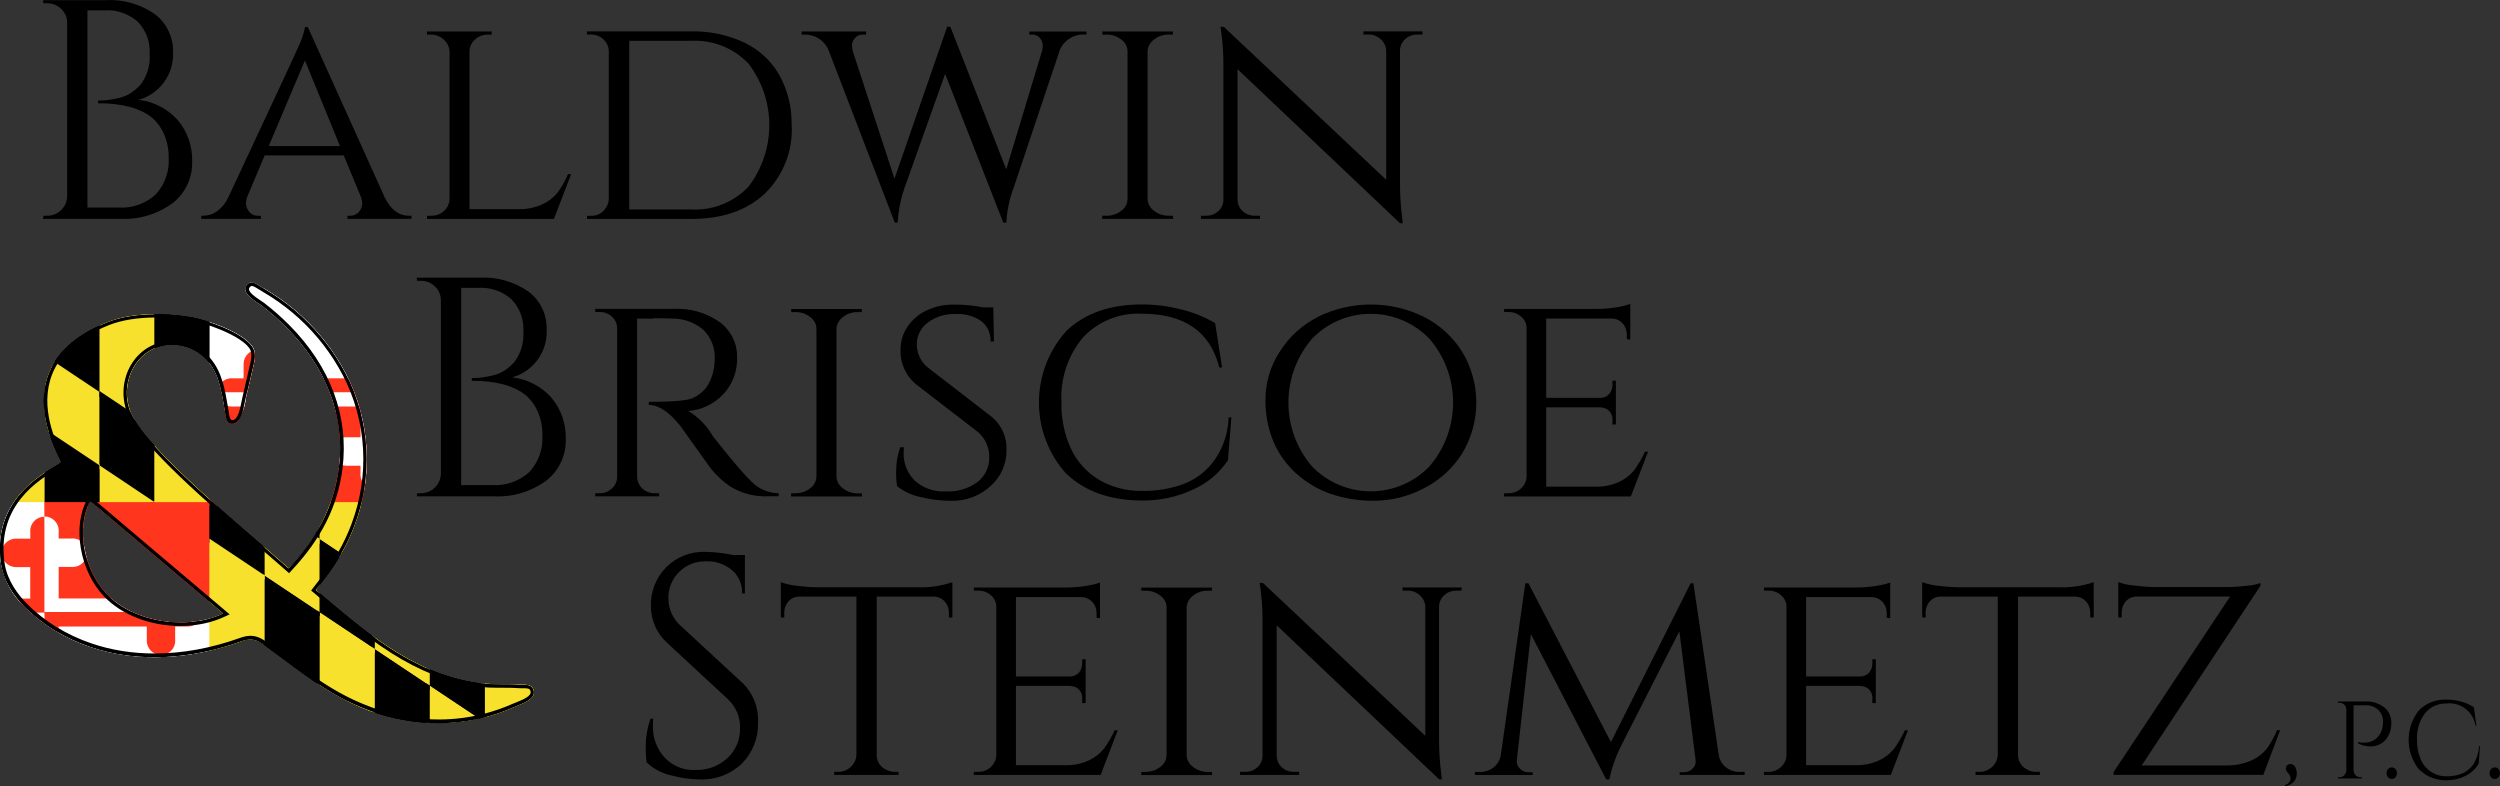
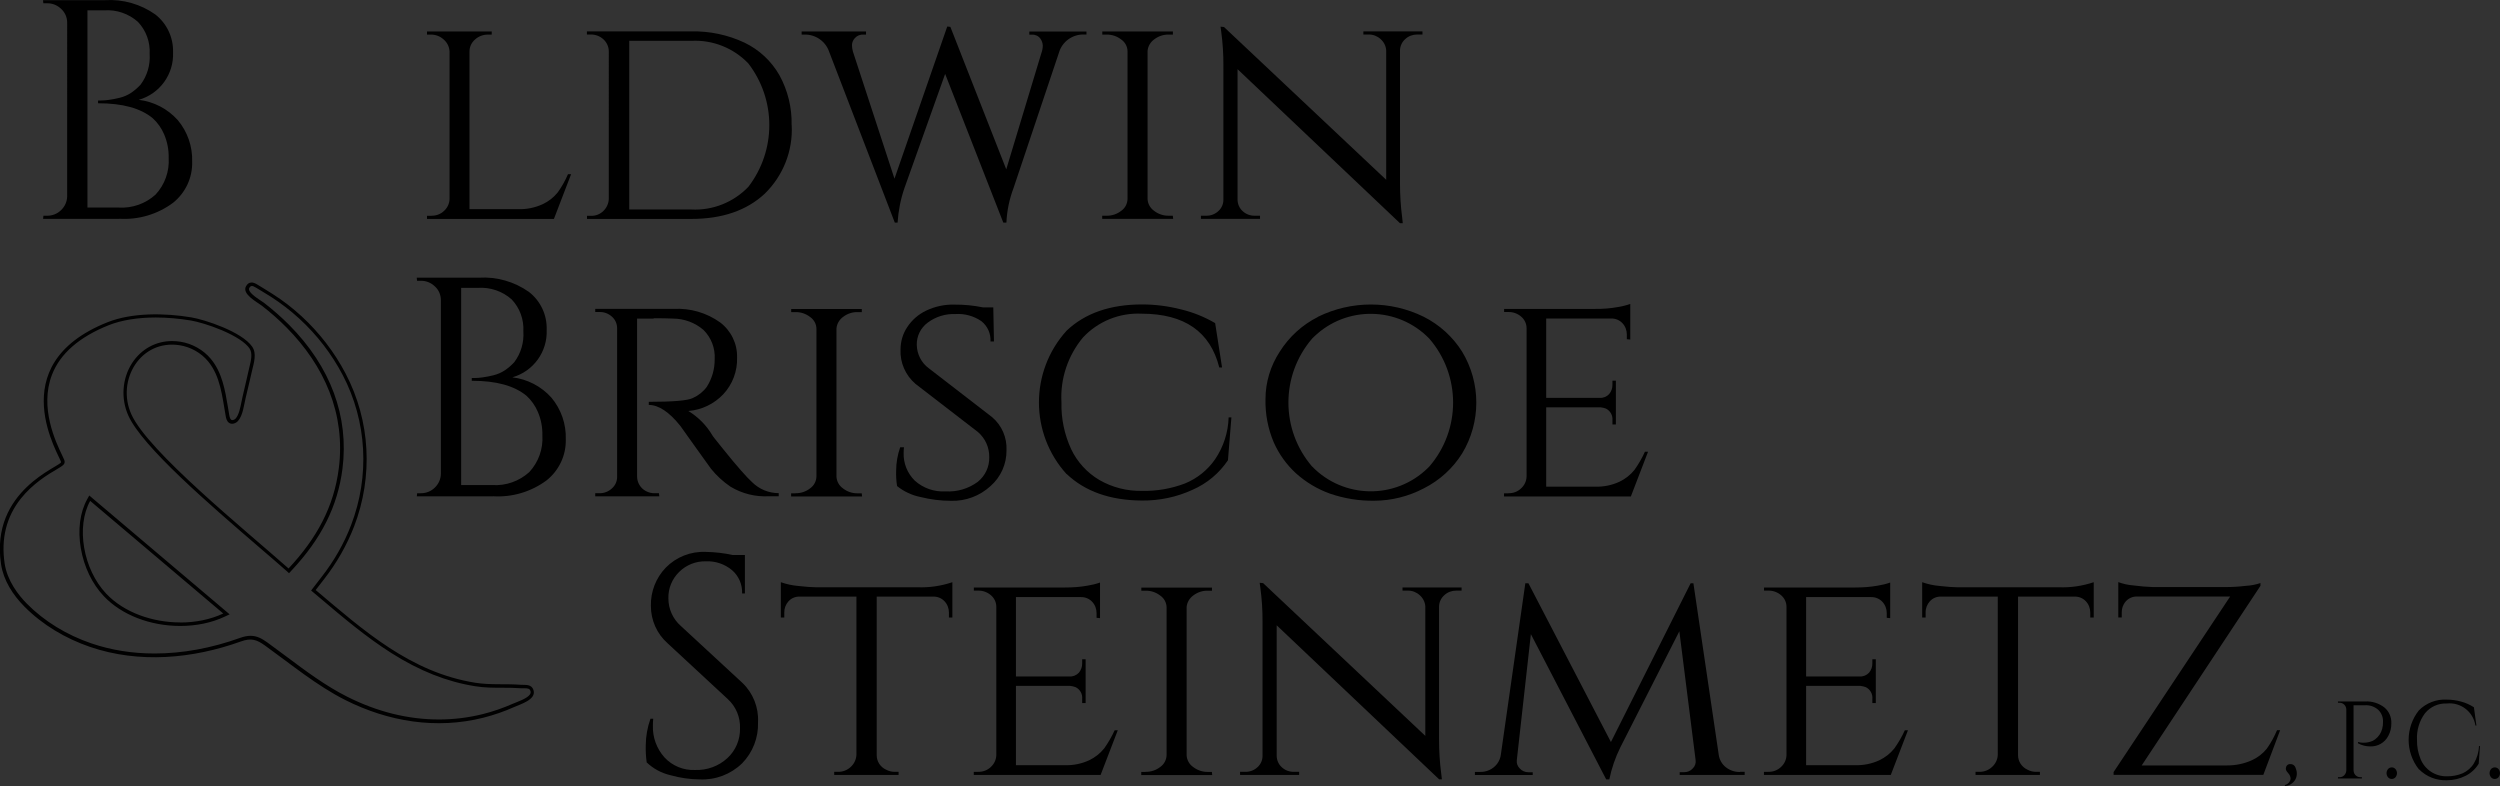
<svg xmlns="http://www.w3.org/2000/svg" id="b" width="297.02" height="93.38" viewBox="0 0 297.02 93.38">
  <rect x="0" y="0" width="297.02" height="93.38" fill="#333333" stroke="none" />
  <defs>
    <clipPath id="f">
      <title>Baldwin, Briscoe, and Steinmetz Logo</title>
-       <path d="M7.27,54.9c.03-.5-7.29-11.52,5.51-16.62,2.93-1.17,6.84-1.11,9.98-.58,1.6,.27,5.99,1.7,7.22,3.48,.56,.81,.2,1.93-.01,2.82-.26,1.08-.49,2.17-.76,3.24-.1,.98-.42,1.92-.92,2.77-.25,.31-.68,.4-1.04,.23-.26-.22-.42-.54-.43-.89-.4-2.25-.62-4.68-2.09-6.44-.86-1.01-2.05-1.69-3.36-1.9-4.67-.73-7.56,4.17-5.75,8.2,1.98,4.41,13.47,13.7,18.68,18.32,3.24-3.2,5.34-7.39,5.97-11.9,.82-6.46-1.71-12.18-6.21-16.73-.92-.93-1.91-1.8-2.95-2.6-.57-.44-2.4-1.37-1.86-2.31,.36-.63,.86-.47,1.38-.16,.59,.36,1.19,.72,1.78,1.1,1.22,.77,2.36,1.66,3.42,2.63,2.13,1.96,3.9,4.26,5.24,6.82,2.94,5.62,3.31,12.23,1.01,18.15-.87,2.25-2.07,4.36-3.56,6.26-.31,.4-.62,.8-1.01,1.3,5.71,4.82,11.27,9.79,18.98,11.02,1.76,.28,3.6,.1,5.39,.24,.52,.04,1.29-.13,1.52,.67,.31,1.1-1.57,1.64-2.3,1.97-1.18,.53-2.4,.95-3.66,1.27-5.54,1.31-11.37,.56-16.41-2.1-3.41-1.72-6.42-4.23-9.55-6.48-.77-.72-1.89-.91-2.85-.48-5.73,2.06-12.09,2.64-17.92,.65-2.94-.98-5.61-2.62-7.81-4.8-1.43-1.34-2.4-3.1-2.77-5.03-1.33-8.78,7.09-11.61,7.12-12.11Zm19.27,17.99l-15.81-13.37c-1.69,3.05-.85,8.11,1.91,11.03,3.28,3.47,9.58,4.37,13.9,2.34Z" style="fill:none;" />
    </clipPath>
  </defs>
  <g id="c">
    <g id="d">
      <g id="e">
        <g style="clip-path:url(#f);">
          <g id="g">
            <path id="h" d="M63.55,81.66l-6.46-4.31v8.59l.02,.02h6.44v-4.3Z" style="fill:#f7e12d;" />
            <path id="i" d="M57.09,85.97h.02l-.02-.02v.02Z" style="fill:#fff;" />
            <path id="j" d="M50.63,81.65v4.32h6.46v-.02l-6.46-4.3Z" style="fill:#f7e12d;" />
            <path id="k" d="M44.18,77.35v8.62h6.46v-4.32l-6.46-4.3Z" />
            <path id="l" d="M37.72,73.04v12.93h6.46v-8.62l-6.46-4.3Z" style="fill:#f7e12d;" />
            <path id="m" d="M31.26,68.74v17.23h6.46v-12.93l-6.46-4.3Z" />
            <path id="n" d="M18.34,60.14h0s0,0,0,0Z" style="fill:#fff;" />
            <path id="o" d="M5.42,42.91v-8.61H-1.03v4.3l6.46,4.31Z" style="fill:#f7e12d;" />
            <path id="p" d="M11.89,47.22v-12.91H5.42v8.61l6.46,4.31Z" />
            <path id="q" d="M18.34,51.52v-17.22h-6.46v12.91l6.46,4.31Z" style="fill:#f7e12d;" />
            <path id="r" d="M5.42,42.91v8.61l6.46,4.3v-8.6l-6.46-4.31Z" style="fill:#f7e12d;" />
            <path id="s" d="M-1.03,38.61v8.61l6.46,4.3v-8.61l-6.46-4.3Z" />
            <path id="t" d="M31.26,68.74l6.46,4.3v-8.6l-6.46-4.3h0v8.6Z" style="fill:#f7e12d;" />
            <path id="u" d="M50.63,81.65l6.46,4.3v-8.59l-6.46-4.31v8.6Z" />
            <path id="v" d="M44.18,68.75v8.6l6.46,4.3v-8.6l-6.46-4.3Z" style="fill:#f7e12d;" />
            <path id="w" d="M37.72,64.44v8.6l6.46,4.3v-8.6l-6.46-4.3Z" />
            <rect id="x" x="-13.93" y="60.14" width="19.36" height="12.92" style="fill:#fff;" />
            <rect id="y" x="5.43" y="60.14" width="19.37" height="12.92" style="fill:#ff361d;" />
            <rect id="z" x="-13.93" y="73.05" width="19.36" height="12.92" style="fill:#ff361d;" />
            <rect id="aa" x="5.43" y="73.05" width="19.37" height="12.92" style="fill:#fff;" />
            <g id="ab">
-               <path id="ac" d="M5.42,73.05v11.29h.01c.92,0,1.67-.75,1.67-1.67h0s0-.06,0-.09v-.91h1.57s.06,0,.09,0c.92,0,1.67-.75,1.67-1.67s-.75-1.67-1.67-1.67c-.03,0-.06,0-.09,.01h-1.57v-3.6h10.34v1.57s-.01,.06-.01,.09c0,.92,.75,1.67,1.67,1.67s1.67-.75,1.67-1.67h0s0-.06-.01-.09v-1.57h1.38s.06,.01,.09,.01c.92,0,1.67-.75,1.67-1.67h0v-.04H5.42Z" style="fill:#ff361d;" />
+               <path id="ac" d="M5.42,73.05v11.29h.01c.92,0,1.67-.75,1.67-1.67s0-.06,0-.09v-.91h1.57s.06,0,.09,0c.92,0,1.67-.75,1.67-1.67s-.75-1.67-1.67-1.67c-.03,0-.06,0-.09,.01h-1.57v-3.6h10.34v1.57s-.01,.06-.01,.09c0,.92,.75,1.67,1.67,1.67s1.67-.75,1.67-1.67h0s0-.06-.01-.09v-1.57h1.38s.06,.01,.09,.01c.92,0,1.67-.75,1.67-1.67h0v-.04H5.42Z" style="fill:#ff361d;" />
              <path id="ad" d="M-13.02,73.05v.04c0,.92,.75,1.67,1.67,1.67h0s.06,0,.09-.01h1.33v1.57s-.01,.06-.01,.09c0,.92,.75,1.67,1.67,1.67s1.67-.75,1.67-1.67c0-.03,0-.06,0-.09v-1.57H3.79v3.6h-1.59s-.06-.01-.09-.01c-.92,0-1.67,.75-1.67,1.67s.75,1.67,1.67,1.67c.03,0,.06,0,.09,0h1.59v.91s-.01,.06-.01,.09c0,.92,.74,1.66,1.66,1.67v-11.29H-13.02Z" style="fill:#fff;" />
              <path id="ae" d="M5.42,61.85c-.92,0-1.66,.75-1.66,1.67,0,.03,0,.06,.01,.09v.81h-1.59s-.06,0-.09,0c-.92,0-1.67,.75-1.67,1.67s.75,1.67,1.67,1.67c.03,0,.06,0,.09,0h1.59v3.69H-6.62v-1.58s0-.06,0-.09c0-.92-.75-1.67-1.67-1.67s-1.67,.75-1.67,1.67c0,.03,0,.06,.01,.09v1.58h-1.33s-.06-.01-.09-.01c-.9,0-1.64,.72-1.66,1.63H5.42v-11.2Z" style="fill:#ff361d;" />
              <path id="af" d="M23.89,73.05c-.02-.9-.76-1.62-1.66-1.63-.03,0-.06,0-.09,.01h-1.38v-1.58s.01-.06,.01-.09c0-.92-.75-1.67-1.67-1.67s-1.67,.75-1.67,1.67c0,.03,0,.06,.01,.09v1.58H7.1v-3.69h1.57s.06,0,.09,0c.92,0,1.67-.75,1.67-1.67s-.75-1.67-1.67-1.67c-.03,0-.06,0-.09,0h-1.57v-.81s0-.06,0-.09c0-.92-.75-1.67-1.67-1.67h-.02v11.2H23.89Z" style="fill:#fff;" />
            </g>
            <rect id="ag" x="24.8" y="34.31" width="19.37" height="12.92" style="fill:#fff;" />
            <rect id="ah" x="44.18" y="34.31" width="19.37" height="12.92" style="fill:#ff361d;" />
            <rect id="ai" x="24.8" y="47.22" width="19.37" height="12.92" style="fill:#ff361d;" />
-             <path id="aj" d="M24.8,55.83v-21.52h-6.46v17.22l6.46,4.31Z" />
            <rect id="ak" x="44.18" y="47.22" width="19.37" height="12.92" style="fill:#fff;" />
            <path id="al" d="M37.72,60.14h-6.46l6.46,4.3v-4.3Z" />
            <path id="am" d="M44.18,68.75v-8.61h-6.46v4.3l6.46,4.31Z" style="fill:#f7e12d;" />
            <path id="an" d="M50.63,73.05v-12.92h-6.46v8.61l6.46,4.31Z" />
            <path id="ao" d="M57.09,77.36v-17.22h-6.46v12.92l6.46,4.31Z" style="fill:#f7e12d;" />
            <path id="ap" d="M63.55,81.66v-21.53h-6.46v17.22l6.46,4.31Z" />
            <path id="aq" d="M31.26,60.14h-6.46v4.3l6.46,4.3v-8.6Z" />
            <g id="ar">
              <path id="as" d="M44.16,47.22v11.3h.01c.92,0,1.67-.75,1.67-1.67,0-.03,0-.06-.01-.09v-.91h1.57s.06,0,.09,0c.92,0,1.67-.75,1.67-1.67s-.75-1.67-1.67-1.67h0s-.06,0-.09,0h-1.57v-3.6h10.34v1.57s0,.06,0,.09c0,.92,.75,1.67,1.67,1.67s1.67-.75,1.67-1.67c0-.03,0-.06-.01-.09v-1.57h1.38s.06,0,.09,0c.92,0,1.67-.75,1.67-1.67,0-.02,0-.03,0-.04h-18.47Z" style="fill:#ff361d;" />
              <path id="at" d="M25.72,47.22s0,.03,0,.04c0,.92,.75,1.67,1.67,1.67h0s.06,0,.09,0h1.33v1.57s0,.06,0,.09c0,.92,.75,1.67,1.67,1.67s1.67-.75,1.67-1.67c0-.03,0-.06-.01-.09v-1.57h10.4v3.6h-1.6s-.06,0-.09,0c-.92,0-1.67,.75-1.67,1.67s.75,1.67,1.67,1.67c.03,0,.06,0,.09,0h1.59v.91s-.01,.06-.01,.09c0,.92,.74,1.66,1.66,1.67v-11.29H25.72Z" style="fill:#fff;" />
              <path id="au" d="M44.16,36.02c-.92,0-1.66,.75-1.66,1.67,0,.03,0,.06,.01,.09v.82h-1.59s-.06,0-.09,0c-.92,0-1.67,.75-1.67,1.67s.75,1.67,1.67,1.67c.03,0,.06,0,.09-.01h1.59v3.69h-10.39v-1.58s.01-.06,.01-.09c0-.92-.75-1.67-1.67-1.67s-1.67,.75-1.67,1.67c0,.03,0,.06,0,.09v1.58h-1.33s-.06-.01-.09-.01c-.9,0-1.64,.72-1.66,1.62h18.45v-11.2Z" style="fill:#ff361d;" />
              <path id="av" d="M62.62,47.22c-.02-.9-.76-1.62-1.66-1.62-.03,0-.06,0-.09,.01h-1.38v-1.58s.01-.06,.01-.09c0-.92-.75-1.67-1.67-1.67s-1.67,.75-1.67,1.67c0,.03,0,.06,0,.09v1.58h-10.34v-3.68h1.57s.06,.01,.09,.01c.92,0,1.67-.75,1.67-1.67s-.75-1.67-1.67-1.67h0s-.06,0-.09,0h-1.57v-.81s.01-.06,.01-.09c0-.92-.75-1.67-1.67-1.67h-.01v11.2h18.46Z" style="fill:#fff;" />
            </g>
            <path id="aw" d="M11.89,55.82v4.31h6.46s-6.46-4.31-6.46-4.31Z" style="fill:#f7e12d;" />
            <path id="ax" d="M5.42,51.52v8.62h6.46v-4.31l-6.46-4.3Z" />
            <path id="ay" d="M-1.03,47.22v12.92H5.42v-8.62l-6.45-4.3Z" style="fill:#f7e12d;" />
            <path id="az" d="M24.8,64.43v21.54h6.46v-17.23l-6.46-4.3Z" style="fill:#f7e12d;" />
            <path id="ba" d="M11.89,55.71l6.46,4.3v-8.6l-6.46-4.31v8.61Z" />
            <path id="bb" d="M24.8,55.83l-6.46-4.31v8.6h.01s6.45,0,6.45,0v-4.3Z" style="fill:#f7e12d;" />
            <path id="bc" d="M63.55,81.66l-6.46-4.31v8.59l.02,.02h6.44v-4.3Z" style="fill:#f7e12d;" />
            <path id="bd" d="M57.09,85.97h.02l-.02-.02v.02Z" style="fill:#fff;" />
            <path id="be" d="M50.63,81.65v4.32h6.46v-.02l-6.46-4.3Z" style="fill:#f7e12d;" />
            <path id="bf" d="M44.18,77.35v8.62h6.46v-4.32l-6.46-4.3Z" />
            <path id="bg" d="M37.72,73.04v12.93h6.46v-8.62l-6.46-4.3Z" style="fill:#f7e12d;" />
            <path id="bh" d="M31.26,68.74v17.23h6.46v-12.93l-6.46-4.3Z" />
            <path id="bi" d="M18.34,60.14h0s0,0,0,0Z" style="fill:#fff;" />
            <path id="bj" d="M5.42,42.91v-8.61H-1.03v4.3l6.46,4.31Z" style="fill:#f7e12d;" />
            <path id="bk" d="M11.89,47.22v-12.91H5.42v8.61l6.46,4.31Z" />
            <path id="bl" d="M18.34,51.52v-17.22h-6.46v12.91l6.46,4.31Z" style="fill:#f7e12d;" />
            <path id="bm" d="M5.42,42.91v8.61l6.46,4.3v-8.6l-6.46-4.31Z" style="fill:#f7e12d;" />
            <path id="bn" d="M-1.03,38.61v8.61l6.46,4.3v-8.61l-6.46-4.3Z" />
            <path id="bo" d="M31.26,68.74l6.46,4.3v-8.6l-6.46-4.3h0v8.6Z" style="fill:#f7e12d;" />
            <path id="bp" d="M50.63,81.65l6.46,4.3v-8.59l-6.46-4.31v8.6Z" />
            <path id="bq" d="M44.18,68.75v8.6l6.46,4.3v-8.6l-6.46-4.3Z" style="fill:#f7e12d;" />
            <path id="br" d="M37.72,64.44v8.6l6.46,4.3v-8.6l-6.46-4.3Z" />
            <rect id="bs" x="-13.93" y="60.14" width="19.36" height="12.92" style="fill:#fff;" />
            <rect id="bt" x="5.43" y="60.14" width="19.37" height="12.92" style="fill:#ff361d;" />
            <rect id="bu" x="-13.93" y="73.05" width="19.36" height="12.92" style="fill:#ff361d;" />
            <rect id="bv" x="5.43" y="73.05" width="19.37" height="12.92" style="fill:#fff;" />
            <g id="bw">
              <path id="bx" d="M5.42,73.05v11.29h.01c.92,0,1.67-.75,1.67-1.67h0s0-.06,0-.09v-.91h1.57s.06,0,.09,0c.92,0,1.67-.75,1.67-1.67s-.75-1.67-1.67-1.67c-.03,0-.06,0-.09,.01h-1.57v-3.6h10.34v1.57s-.01,.06-.01,.09c0,.92,.75,1.67,1.67,1.67s1.67-.75,1.67-1.67h0s0-.06-.01-.09v-1.57h1.38s.06,.01,.09,.01c.92,0,1.67-.75,1.67-1.67h0v-.04H5.42Z" style="fill:#ff361d;" />
              <path id="by" d="M-13.02,73.05v.04c0,.92,.75,1.67,1.67,1.67h0s.06,0,.09-.01h1.33v1.57s-.01,.06-.01,.09c0,.92,.75,1.67,1.67,1.67s1.67-.75,1.67-1.67c0-.03,0-.06,0-.09v-1.57H3.79v3.6h-1.59s-.06-.01-.09-.01c-.92,0-1.67,.75-1.67,1.67s.75,1.67,1.67,1.67c.03,0,.06,0,.09,0h1.59v.91s-.01,.06-.01,.09c0,.92,.74,1.66,1.66,1.67v-11.29H-13.02Z" style="fill:#fff;" />
              <path id="bz" d="M5.42,61.85c-.92,0-1.66,.75-1.66,1.67,0,.03,0,.06,.01,.09v.81h-1.59s-.06,0-.09,0c-.92,0-1.67,.75-1.67,1.67s.75,1.67,1.67,1.67c.03,0,.06,0,.09,0h1.59v3.69H-6.62v-1.58s0-.06,0-.09c0-.92-.75-1.67-1.67-1.67s-1.67,.75-1.67,1.67c0,.03,0,.06,.01,.09v1.58h-1.33s-.06-.01-.09-.01c-.9,0-1.64,.72-1.66,1.63H5.42v-11.2Z" style="fill:#ff361d;" />
              <path id="ca" d="M23.89,73.05c-.02-.9-.76-1.62-1.66-1.63-.03,0-.06,0-.09,.01h-1.38v-1.58s.01-.06,.01-.09c0-.92-.75-1.67-1.67-1.67s-1.67,.75-1.67,1.67c0,.03,0,.06,.01,.09v1.58H7.1v-3.69h1.57s.06,0,.09,0c.92,0,1.67-.75,1.67-1.67s-.75-1.67-1.67-1.67c-.03,0-.06,0-.09,0h-1.57v-.81s0-.06,0-.09c0-.92-.75-1.67-1.67-1.67h-.02v11.2H23.89Z" style="fill:#fff;" />
            </g>
            <rect id="cb" x="24.8" y="34.31" width="19.37" height="12.92" style="fill:#fff;" />
            <rect id="cc" x="44.18" y="34.31" width="19.37" height="12.92" style="fill:#ff361d;" />
            <rect id="cd" x="24.8" y="47.22" width="19.37" height="12.92" style="fill:#ff361d;" />
            <path id="ce" d="M24.8,55.83v-21.52h-6.46v17.22l6.46,4.31Z" />
            <rect id="cf" x="44.18" y="47.22" width="19.37" height="12.92" style="fill:#fff;" />
            <path id="cg" d="M37.72,60.14h-6.46l6.46,4.3v-4.3Z" />
            <path id="ch" d="M44.18,68.75v-8.61h-6.46v4.3l6.46,4.31Z" style="fill:#f7e12d;" />
            <path id="ci" d="M50.63,73.05v-12.92h-6.46v8.61l6.46,4.31Z" />
            <path id="cj" d="M57.09,77.36v-17.22h-6.46v12.92l6.46,4.31Z" style="fill:#f7e12d;" />
            <path id="ck" d="M63.55,81.66v-21.53h-6.46v17.22l6.46,4.31Z" />
            <path id="cl" d="M31.26,60.14h-6.46v4.3l6.46,4.3v-8.6Z" />
            <g id="cm">
              <path id="cn" d="M44.16,47.22v11.3h.01c.92,0,1.67-.75,1.67-1.67,0-.03,0-.06-.01-.09v-.91h1.57s.06,0,.09,0c.92,0,1.67-.75,1.67-1.67s-.75-1.67-1.67-1.67h0s-.06,0-.09,0h-1.57v-3.6h10.34v1.57s0,.06,0,.09c0,.92,.75,1.67,1.67,1.67s1.67-.75,1.67-1.67c0-.03,0-.06-.01-.09v-1.57h1.38s.06,0,.09,0c.92,0,1.67-.75,1.67-1.67,0-.02,0-.03,0-.04h-18.47Z" style="fill:#ff361d;" />
              <path id="co" d="M25.72,47.22s0,.03,0,.04c0,.92,.75,1.67,1.67,1.67h0s.06,0,.09,0h1.33v1.57s0,.06,0,.09c0,.92,.75,1.67,1.67,1.67s1.67-.75,1.67-1.67c0-.03,0-.06-.01-.09v-1.57h10.4v3.6h-1.6s-.06,0-.09,0c-.92,0-1.67,.75-1.67,1.67s.75,1.67,1.67,1.67c.03,0,.06,0,.09,0h1.59v.91s-.01,.06-.01,.09c0,.92,.74,1.66,1.66,1.67v-11.29H25.72Z" style="fill:#fff;" />
              <path id="cp" d="M44.16,36.02c-.92,0-1.66,.75-1.66,1.67,0,.03,0,.06,.01,.09v.82h-1.59s-.06,0-.09,0c-.92,0-1.67,.75-1.67,1.67s.75,1.67,1.67,1.67c.03,0,.06,0,.09-.01h1.59v3.69h-10.39v-1.58s.01-.06,.01-.09c0-.92-.75-1.67-1.67-1.67s-1.67,.75-1.67,1.67c0,.03,0,.06,0,.09v1.58h-1.33s-.06-.01-.09-.01c-.9,0-1.64,.72-1.66,1.62h18.45v-11.2Z" style="fill:#ff361d;" />
              <path id="cq" d="M62.62,47.22c-.02-.9-.76-1.62-1.66-1.62-.03,0-.06,0-.09,.01h-1.38v-1.58s.01-.06,.01-.09c0-.92-.75-1.67-1.67-1.67s-1.67,.75-1.67,1.67c0,.03,0,.06,0,.09v1.58h-10.34v-3.68h1.57s.06,.01,.09,.01c.92,0,1.67-.75,1.67-1.67s-.75-1.67-1.67-1.67h0s-.06,0-.09,0h-1.57v-.81s.01-.06,.01-.09c0-.92-.75-1.67-1.67-1.67h-.01v11.2h18.46Z" style="fill:#fff;" />
            </g>
            <path id="cr" d="M11.89,55.82v4.31h6.46s-6.46-4.31-6.46-4.31Z" style="fill:#f7e12d;" />
            <path id="cs" d="M5.42,51.52v8.62h6.46v-4.31l-6.46-4.3Z" />
            <path id="ct" d="M-1.03,47.22v12.92H5.42v-8.62l-6.45-4.3Z" style="fill:#f7e12d;" />
            <path id="cu" d="M24.8,64.43v21.54h6.46v-17.23l-6.46-4.3Z" style="fill:#f7e12d;" />
            <path id="cv" d="M11.89,55.71l6.46,4.3v-8.6l-6.46-4.31v8.61Z" />
            <path id="cw" d="M24.8,55.83l-6.46-4.31v8.6h.01s6.45,0,6.45,0v-4.3Z" style="fill:#f7e12d;" />
            <path id="cx" d="M64.16,81.46l-6.54-4.36v8.71l.02,.02h6.52v-4.36Z" style="fill:#f7e12d;" />
            <path id="cy" d="M57.61,85.82h.02l-.02-.02v.02Z" style="fill:#fff;" />
            <path id="cz" d="M51.07,81.45v4.38h6.54v-.02l-6.54-4.36Z" style="fill:#f7e12d;" />
            <path id="da" d="M44.52,77.09v8.74h6.54v-4.38l-6.54-4.36Z" />
            <path id="db" d="M37.99,72.73v13.1h6.54v-8.74l-6.54-4.36Z" style="fill:#f7e12d;" />
            <path id="dc" d="M31.44,68.37v17.46h6.54v-13.1l-6.54-4.36Z" />
            <path id="dd" d="M18.36,59.65h0s0,0,0,0Z" style="fill:#fff;" />
            <path id="de" d="M5.27,42.2v-8.72H-1.28v4.36l6.55,4.36Z" style="fill:#f7e12d;" />
            <path id="df" d="M11.81,46.56v-13.08H5.27v8.72l6.54,4.36Z" />
            <path id="dg" d="M18.36,50.93v-17.45h-6.54v13.08l6.54,4.36Z" style="fill:#f7e12d;" />
            <path id="dh" d="M5.27,42.2v8.72l6.54,4.36v-8.72l-6.54-4.36Z" style="fill:#f7e12d;" />
            <path id="di" d="M-1.28,37.84v8.72l6.54,4.36v-8.72l-6.54-4.36Z" />
            <path id="dj" d="M31.44,68.37l6.54,4.36v-8.71l-6.54-4.36h0v8.71Z" style="fill:#f7e12d;" />
            <path id="dk" d="M51.07,81.45l6.54,4.36v-8.71l-6.54-4.36v8.71Z" />
            <path id="dl" d="M44.52,68.38v8.71l6.54,4.36v-8.71l-6.54-4.36Z" style="fill:#f7e12d;" />
            <path id="dm" d="M37.99,64.02v8.71l6.54,4.36v-8.71l-6.54-4.36Z" />
            <rect id="dn" x="-14.34" y="59.65" width="19.61" height="13.09" style="fill:#fff;" />
-             <rect id="do" x="5.27" y="59.65" width="19.63" height="13.09" style="fill:#ff361d;" />
            <rect id="dp" x="-14.34" y="72.74" width="19.61" height="13.09" style="fill:#ff361d;" />
            <rect id="dq" x="5.27" y="72.74" width="19.63" height="13.09" style="fill:#fff;" />
            <g id="dr">
              <path id="ds" d="M5.27,72.74v11.44h.01c.93,0,1.69-.76,1.69-1.69,0-.03,0-.06-.01-.1v-.92h1.59s.06,0,.09,0c.93,0,1.69-.76,1.69-1.7,0-.93-.76-1.68-1.69-1.69-.03,0-.06,0-.09,.01h-1.59v-3.65h10.48v1.59s0,.06,0,.1c0,.93,.76,1.69,1.69,1.69s1.69-.76,1.69-1.69c0-.03,0-.06-.01-.1v-1.59h1.39s.06,0,.1,0c.93,0,1.69-.76,1.69-1.69,0-.02,0-.03,0-.04H5.27Z" style="fill:#ff361d;" />
              <path id="dt" d="M-13.42,72.74v.04c0,.93,.76,1.69,1.69,1.69,.03,0,.06,0,.09,0h1.34v1.59s0,.06,0,.1c0,.93,.76,1.69,1.69,1.69s1.69-.76,1.69-1.69c0-.03,0-.06-.01-.1v-1.59H3.61v3.65H1.99s-.06-.01-.09-.01c-.93,0-1.69,.75-1.7,1.69,0,.93,.75,1.69,1.69,1.7h0s.06,0,.09,0h1.61v.92s-.01,.06-.01,.1c0,.93,.75,1.68,1.68,1.69v-11.45H-13.42Z" style="fill:#fff;" />
              <path id="du" d="M5.27,61.39c-.93,0-1.68,.76-1.68,1.69,0,.03,0,.06,.01,.09v.83H1.99s-.06-.01-.09-.01c-.93,0-1.69,.75-1.7,1.69,0,.93,.75,1.69,1.69,1.7h0s.06,0,.09,0h1.61v3.74H-6.93v-1.61s.01-.06,.01-.1c0-.93-.76-1.69-1.69-1.69s-1.69,.76-1.69,1.69h0s0,.06,0,.1v1.61h-1.34s-.06-.01-.09-.01c-.92,0-1.66,.73-1.69,1.65H5.27v-11.35Z" style="fill:#ff361d;" />
              <path id="dv" d="M23.98,72.74c-.02-.92-.77-1.65-1.69-1.65-.03,0-.06,0-.1,.01h-1.39v-1.61s.01-.06,.01-.1c0-.93-.76-1.69-1.69-1.69s-1.69,.76-1.69,1.69h0s0,.06,0,.1v1.61H6.97v-3.74h1.59s.06,0,.09,0c.93,0,1.69-.76,1.69-1.7,0-.93-.76-1.68-1.69-1.69-.03,0-.06,0-.09,.01h-1.59v-.83s.01-.06,.01-.1c0-.93-.76-1.69-1.69-1.69h-.01v11.35H23.98Z" style="fill:#fff;" />
            </g>
            <rect id="dw" x="24.9" y="33.48" width="19.63" height="13.09" style="fill:#fff;" />
            <rect id="dx" x="44.53" y="33.48" width="19.63" height="13.09" style="fill:#ff361d;" />
            <rect id="dy" x="24.9" y="46.57" width="19.63" height="13.09" style="fill:#ff361d;" />
            <path id="dz" d="M24.9,55.29v-21.81h-6.54v17.45l6.54,4.36Z" />
            <rect id="ea" x="44.53" y="46.57" width="19.63" height="13.09" style="fill:#fff;" />
            <path id="eb" d="M37.99,59.65h-6.54l6.54,4.36v-4.36Z" />
            <path id="ec" d="M44.52,68.38v-8.72h-6.54v4.37l6.54,4.36Z" style="fill:#f7e12d;" />
            <path id="ed" d="M51.07,72.74v-13.09h-6.55v8.72l6.55,4.36Z" />
            <path id="ee" d="M57.61,77.1v-17.45h-6.54v13.09l6.54,4.36Z" style="fill:#f7e12d;" />
            <path id="ef" d="M64.16,81.46v-21.81h-6.54v17.45l6.54,4.36Z" />
            <path id="eg" d="M31.44,59.65h-6.54v4.35l6.54,4.36v-8.71Z" />
            <g id="eh">
              <path id="ei" d="M44.52,46.57v11.44h.01c.93,0,1.69-.76,1.69-1.69,0-.03,0-.06,0-.1v-.92h1.59s.06,0,.09,0c.93,0,1.69-.76,1.69-1.7,0-.93-.76-1.68-1.69-1.69-.03,0-.06,0-.09,.01h-1.59v-3.65h10.48v1.59s0,.06,0,.1c0,.93,.76,1.69,1.69,1.69s1.69-.76,1.69-1.69c0-.03,0-.06-.01-.1v-1.59h1.39s.06,0,.1,0c.93,0,1.69-.76,1.69-1.69,0-.02,0-.03,0-.04h-18.71Z" style="fill:#ff361d;" />
              <path id="ej" d="M25.82,46.57v.04c0,.93,.76,1.69,1.69,1.69,.03,0,.06,0,.09,0h1.34v1.59s0,.06,0,.1c0,.93,.76,1.69,1.69,1.69s1.69-.76,1.69-1.69c0-.03,0-.06-.01-.1v-1.59h10.53v3.65h-1.61s-.06-.01-.09-.01c-.93,0-1.69,.75-1.7,1.69,0,.93,.75,1.69,1.69,1.7h0s.06,0,.09,0h1.61v.92s-.01,.06-.01,.1c0,.93,.75,1.68,1.68,1.69v-11.45H25.82Z" style="fill:#fff;" />
              <path id="ek" d="M44.52,35.22c-.93,0-1.68,.76-1.68,1.69,0,.03,0,.06,.01,.09v.83h-1.61s-.06-.01-.09-.01c-.93,0-1.69,.75-1.7,1.69,0,.93,.75,1.69,1.69,1.7h0s.06,0,.09,0h1.61v3.74h-10.53v-1.61s.01-.06,.01-.1c0-.93-.76-1.69-1.69-1.69s-1.69,.76-1.69,1.69c0,.03,0,.06,0,.1v1.61h-1.34s-.06-.01-.09-.01c-.92,0-1.66,.73-1.69,1.65h18.69v-11.34Z" style="fill:#ff361d;" />
              <path id="el" d="M63.22,46.57c-.02-.92-.77-1.65-1.69-1.65-.03,0-.06,0-.1,.01h-1.39v-1.61s.01-.06,.01-.1c0-.93-.76-1.69-1.69-1.69s-1.69,.76-1.69,1.69c0,.03,0,.06,0,.1v1.61h-10.47v-3.74h1.59s.06,0,.09,0c.93,0,1.69-.76,1.69-1.7,0-.93-.76-1.68-1.69-1.69-.03,0-.06,0-.09,.01h-1.59v-.83s0-.06,0-.1c0-.93-.76-1.68-1.7-1.68h-.01v11.35h18.71Z" style="fill:#fff;" />
            </g>
            <path id="em" d="M11.81,55.28v4.37h6.54s-6.54-4.37-6.54-4.37Z" style="fill:#f7e12d;" />
            <path id="en" d="M5.27,50.92v8.73h6.54v-4.37l-6.54-4.36Z" />
            <path id="eo" d="M-1.28,46.56v13.09H5.27v-8.73l-6.54-4.36Z" style="fill:#f7e12d;" />
            <path id="ep" d="M24.9,64.01v21.82h6.54v-17.46l-6.54-4.36Z" style="fill:#f7e12d;" />
            <path id="eq" d="M11.81,55.17l6.54,4.36v-8.72l-6.54-4.36v8.72Z" />
-             <path id="er" d="M24.9,55.29l-6.54-4.36v8.72h.01s6.53,0,6.53,0v-4.36Z" style="fill:#f7e12d;" />
          </g>
        </g>
      </g>
      <g id="es">
        <path id="et" d="M14.18,26H5.12l.04-.37h.45c.62,0,1.21-.23,1.65-.67,.45-.43,.71-1.01,.72-1.63V2.69c0-.62-.25-1.21-.71-1.63-.45-.44-1.05-.68-1.67-.67h-.45l-.04-.37h7.39c2.11-.13,4.21,.47,5.94,1.69,1.39,1.08,2.17,2.75,2.12,4.51,.11,2.6-1.58,4.93-4.08,5.64,1.79,.21,3.44,1.07,4.64,2.41,1.16,1.38,1.77,3.15,1.71,4.95,.05,1.9-.8,3.7-2.28,4.88-1.83,1.36-4.09,2.03-6.37,1.89Zm-3.79-1.34h3.71c1.61,.1,3.19-.46,4.38-1.54,1.1-1.18,1.66-2.76,1.56-4.36,.02-.96-.16-1.91-.54-2.8-.31-.73-.77-1.38-1.35-1.91-1.43-1.19-3.59-1.78-6.46-1.78h-.04v-.33h.35c.3,0,.61-.03,.91-.07,.45-.06,.9-.15,1.34-.26,.48-.12,.93-.32,1.34-.59,.4-.28,.78-.6,1.11-.96,.79-1.05,1.17-2.35,1.08-3.66,.08-1.4-.42-2.78-1.39-3.8-1.1-.98-2.56-1.48-4.03-1.37h-1.97V24.67Z" />
-         <path id="eu" d="M48.59,25.63h.3v.37h-7.61v-.37h.3c.42,.02,.82-.16,1.08-.48,.22-.25,.35-.57,.37-.91,0-.29-.05-.57-.15-.84l-2.04-4.94h-9.39l-2.04,4.83c-.12,.29-.18,.6-.19,.91,.02,.34,.15,.67,.37,.93,.26,.34,.68,.53,1.11,.5h.3v.37h-7.09v-.37h.3c.57-.02,1.12-.2,1.58-.54,.58-.41,1.03-.97,1.32-1.61,5.42-11.58,8.24-17.65,8.46-18.19,.31-.66,.53-1.36,.67-2.08h.33l9.15,20.27c.72,1.43,1.67,2.15,2.86,2.15Zm-16.66-8.28h8.46l-4.16-10.17-4.3,10.17Z" />
        <path id="ev" d="M51.26,25.63c.56,.01,1.1-.19,1.5-.58,.4-.36,.63-.86,.65-1.39V6.11c-.03-.54-.27-1.05-.69-1.41-.42-.39-.97-.6-1.54-.59h-.45v-.37h7.69v.37h-.45c-.57,0-1.12,.2-1.54,.59-.41,.35-.65,.87-.65,1.41V24.85h5.79c1,.03,1.99-.17,2.9-.59,.7-.32,1.32-.81,1.8-1.41,.48-.67,.88-1.39,1.21-2.15h.37l-2.04,5.31h-15.08v-.37h.52Z" />
        <path id="ew" d="M94.06,14.87c.16,3.05-1.02,6.02-3.21,8.15-2.14,1.99-5.04,2.99-8.71,2.99h-12.4v-.37h.48c.56,.02,1.09-.2,1.48-.59,.38-.37,.61-.88,.63-1.41V6.11c0-.55-.24-1.08-.65-1.45-.41-.37-.95-.57-1.5-.56h-.45v-.37h12.4c2.18-.05,4.35,.41,6.33,1.34,1.74,.84,3.18,2.18,4.14,3.86,1,1.82,1.5,3.87,1.45,5.94Zm-19.3-10.02V24.89h7.39c2.54,.13,5-.86,6.76-2.69,3.32-4.33,3.32-10.34,0-14.66-1.75-1.83-4.22-2.82-6.76-2.69h-7.39Z" />
        <path id="ex" d="M129.1,4.1h-.26c-1.4-.06-2.66,.84-3.04,2.19l-5.38,16.04c-.5,1.32-.79,2.71-.85,4.12h-.37l-6.91-17.67-4.83,13.55c-.46,1.33-.73,2.72-.82,4.12h-.33l-7.8-20.3c-.43-1.26-1.64-2.09-2.97-2.04h-.3v-.37h7.65v.37h-.3c-.38-.03-.76,.12-1.02,.41-.21,.22-.34,.51-.35,.82,0,.26,.04,.53,.11,.78l4.94,15.11,6.27-18.08,.37,.04,6.64,16.93,4.16-13.77c.11-.3,.18-.61,.18-.93-.01-.31-.12-.61-.3-.85-.23-.31-.61-.48-1-.45h-.3v-.37h6.79v.37Z" />
        <path id="ey" d="M131.48,25.63c.63,.01,1.25-.2,1.74-.59,.46-.32,.73-.85,.74-1.41V6.11c0-.56-.28-1.09-.74-1.41-.51-.4-1.14-.61-1.78-.59h-.48v-.37h8.39v.37h-.48c-.62-.02-1.23,.18-1.73,.56-.45,.32-.75,.82-.8,1.37V23.66c.03,.56,.32,1.07,.78,1.39,.5,.39,1.11,.59,1.74,.58h.48l.04,.37h-8.43v-.37h.52Z" />
        <path id="ez" d="M168.37,4.1c-.52,0-1.03,.18-1.41,.54-.38,.33-.61,.81-.63,1.32v15.81c0,1.37,.08,2.73,.26,4.08l.07,.67h-.33l-19.3-18.3v15.48c0,.52,.21,1.02,.59,1.37,.39,.37,.91,.57,1.45,.56h.63v.37h-7.02v-.37h.63c.54,.01,1.06-.19,1.45-.56,.39-.35,.6-.85,.59-1.37V7.81c.01-1.35-.08-2.71-.26-4.05l-.08-.59,.41,.04,19.27,18.15V5.96c-.04-.51-.28-.98-.67-1.32-.38-.35-.89-.55-1.41-.54h-.63v-.37h7.02v.37h-.64Z" />
      </g>
      <g id="fa">
        <path id="fb" d="M58.58,58.97h-9.06l.04-.37h.45c.62,0,1.21-.23,1.65-.67,.45-.43,.71-1.01,.72-1.63v-20.64c0-.62-.25-1.22-.71-1.63-.45-.44-1.05-.68-1.67-.67h-.45l-.04-.37h7.39c2.11-.13,4.21,.47,5.94,1.69,1.39,1.08,2.17,2.75,2.11,4.51,.11,2.6-1.58,4.93-4.08,5.64,1.79,.21,3.44,1.07,4.64,2.41,1.16,1.38,1.77,3.15,1.71,4.95,.05,1.9-.8,3.7-2.28,4.88-1.83,1.36-4.09,2.03-6.36,1.89Zm-3.79-1.34h3.71c1.61,.1,3.19-.46,4.38-1.54,1.1-1.18,1.66-2.76,1.56-4.36,.02-.96-.16-1.92-.54-2.8-.31-.73-.77-1.38-1.35-1.91-1.44-1.19-3.59-1.78-6.46-1.78h-.04v-.33h.35c.3,0,.61-.03,.91-.07,.45-.06,.9-.15,1.34-.26,.48-.12,.93-.32,1.34-.59,.41-.28,.78-.6,1.11-.96,.79-1.05,1.17-2.35,1.08-3.66,.08-1.4-.42-2.78-1.39-3.8-1.1-.98-2.55-1.47-4.03-1.37h-1.97v23.45Z" />
        <path id="fc" d="M77.66,37.85h-1.97v18.75c0,.73,.4,1.4,1.04,1.74,.33,.18,.7,.27,1.08,.26h.48l.04,.37h-7.61v-.37h.52c.55,0,1.07-.2,1.47-.58,.4-.35,.62-.86,.61-1.39v-17.63c0-.53-.22-1.03-.61-1.37-.4-.37-.92-.57-1.47-.56h-.52v-.37h9.32c1.97-.11,3.91,.46,5.51,1.6,1.31,.99,2.07,2.55,2.02,4.19,.05,1.61-.54,3.17-1.63,4.34-1.09,1.16-2.57,1.87-4.16,2,1.18,.72,2.16,1.71,2.86,2.9-.03,0,.4,.54,1.28,1.63s1.58,1.94,2.12,2.54c.53,.61,.97,1.07,1.32,1.39,.84,.83,1.97,1.3,3.16,1.3v.37h-1.15c-1.61,.09-3.22-.31-4.6-1.15-.86-.59-1.64-1.3-2.3-2.12-.15-.2-.77-1.07-1.88-2.62-1.1-1.54-1.69-2.37-1.76-2.47-1.33-1.66-2.58-2.49-3.75-2.49v-.37c2.9,0,4.64-.15,5.23-.45,.66-.29,1.24-.75,1.67-1.34,.62-.98,.94-2.11,.93-3.27,.08-1.3-.41-2.58-1.34-3.49-1-.86-2.28-1.33-3.6-1.34-.67-.03-1.44-.04-2.31-.04Z" />
        <path id="fd" d="M94.52,58.6c.63,.01,1.25-.2,1.74-.59,.46-.33,.73-.85,.74-1.41v-17.52c0-.56-.28-1.09-.74-1.41-.51-.4-1.14-.61-1.78-.59h-.48v-.37h8.39v.37h-.48c-.62-.02-1.23,.18-1.73,.56-.45,.32-.75,.82-.8,1.37v17.63c.03,.56,.32,1.07,.78,1.39,.5,.39,1.11,.59,1.74,.58h.48l.04,.37h-8.43v-.37h.52Z" />
        <path id="fe" d="M106.58,57.74c-.1-.6-.13-1.21-.11-1.82,0-.95,.17-1.89,.48-2.78h.45c-.03,.22-.04,.44-.04,.67-.04,1.23,.44,2.42,1.32,3.29,1,.9,2.32,1.36,3.66,1.28,1.37,.08,2.72-.32,3.82-1.13,.89-.71,1.4-1.79,1.37-2.93,.02-1.15-.47-2.24-1.34-2.99l-7.42-5.72c-1.19-1.02-1.85-2.52-1.78-4.08,0-.95,.27-1.88,.8-2.67,.55-.84,1.32-1.51,2.23-1.95,1.05-.5,2.2-.75,3.36-.72,1.15-.01,2.29,.1,3.41,.33h1.22l.08,4.05h-.41c.05-.93-.35-1.83-1.08-2.41-.9-.62-1.99-.92-3.08-.85-1.18-.05-2.35,.31-3.3,1.02-.84,.62-1.32,1.6-1.3,2.64,.02,1.11,.55,2.15,1.45,2.8l7.5,5.79c1.15,.97,1.78,2.43,1.71,3.93,.02,1.63-.68,3.2-1.91,4.27-1.27,1.16-2.94,1.79-4.66,1.74-1.23,0-2.45-.15-3.64-.45-1.02-.2-1.98-.65-2.79-1.3Z" />
        <path id="ff" d="M126.72,56.33c-4.38-4.83-4.38-12.2,0-17.04,2.19-2.08,5.18-3.12,8.96-3.12,1.57,0,3.12,.2,4.64,.59,1.42,.34,2.79,.89,4.05,1.63l.82,5.27h-.33c-1.07-4.26-4.14-6.38-9.21-6.39-2.63-.13-5.18,.9-6.98,2.82-1.8,2.16-2.72,4.92-2.56,7.72-.05,1.91,.35,3.81,1.15,5.55,.72,1.52,1.89,2.8,3.34,3.66,1.54,.89,3.3,1.34,5.09,1.3,1.73,.04,3.45-.26,5.07-.87,1.45-.59,2.71-1.59,3.6-2.88,1-1.47,1.56-3.2,1.61-4.98h.33l-.41,5.09c-1.04,1.55-2.49,2.76-4.2,3.51-1.89,.87-3.94,1.3-6.01,1.28-3.78-.02-6.77-1.08-8.96-3.16Z" />
        <path id="fg" d="M156.58,37.64c3.97-1.95,8.62-1.95,12.58,0,1.86,.94,3.44,2.37,4.55,4.14,2.25,3.72,2.25,8.38,0,12.1-1.11,1.77-2.68,3.2-4.55,4.14-1.81,.95-3.82,1.46-5.86,1.47-1.81,.03-3.6-.26-5.31-.85-1.47-.53-2.82-1.34-3.99-2.38-1.14-1.04-2.05-2.3-2.67-3.71-.69-1.62-1.02-3.38-.98-5.14,0-2,.6-3.95,1.69-5.62,1.11-1.77,2.68-3.2,4.55-4.14Zm-.69,17.78c3.73,3.85,9.88,3.95,13.72,.21,.07-.07,.14-.14,.21-.21,3.76-4.36,3.76-10.82,0-15.18-3.73-3.85-9.87-3.95-13.72-.22-.08,.07-.15,.15-.22,.22-3.74,4.37-3.74,10.81,0,15.18Z" />
        <path id="fh" d="M179.22,58.6c.56,.01,1.1-.19,1.5-.58,.4-.36,.63-.86,.65-1.39v-17.63c0-.53-.23-1.03-.63-1.37-.42-.37-.96-.57-1.52-.56h-.52v-.37h10.84c.9,.01,1.79-.06,2.67-.22,.5-.08,1-.2,1.48-.37v4.23l-.41-.04v-.56c0-.5-.18-.98-.52-1.34-.34-.37-.83-.57-1.34-.56h-7.72v9.43h6.35c.43,.03,.84-.14,1.13-.45,.26-.31,.4-.71,.39-1.11v-.48h.41v5.2h-.41v-.48c.06-.59-.25-1.15-.78-1.41-.2-.08-.42-.12-.63-.15h-6.46v9.43h5.83c.99,.03,1.98-.17,2.88-.59,.69-.33,1.3-.81,1.78-1.41,.48-.67,.9-1.4,1.24-2.15h.37l-2.04,5.31h-15.07v-.37h.52Z" />
      </g>
      <g id="fi">
        <path id="fj" d="M76.83,90.55c-.09-.66-.13-1.33-.11-2,.01-1.08,.2-2.14,.56-3.16h.33c-.03,.27-.04,.55-.04,.82-.05,1.39,.45,2.74,1.37,3.77,.93,1.01,2.26,1.56,3.64,1.5,1.42,.05,2.8-.45,3.84-1.41,.99-.91,1.53-2.2,1.5-3.54,.05-1.31-.48-2.58-1.45-3.47l-7.13-6.61c-1.29-1.13-2.02-2.77-2.01-4.49-.03-1.68,.6-3.3,1.76-4.51,1.25-1.28,2.98-1.96,4.77-1.88,1.07,.02,2.14,.14,3.19,.37h1.45v4.57h-.33c.04-1.06-.4-2.09-1.21-2.78-.87-.72-1.97-1.09-3.1-1.04-1.19-.03-2.33,.43-3.17,1.26-.85,.83-1.31,1.97-1.28,3.15,0,1.25,.54,2.45,1.48,3.27l7.31,6.76c1.27,1.21,1.95,2.92,1.86,4.68,.06,1.82-.62,3.58-1.89,4.88-1.35,1.31-3.17,2-5.05,1.91-1.17-.01-2.34-.18-3.47-.5-1.07-.25-2.05-.78-2.84-1.54Z" />
        <path id="fk" d="M104.16,70.87v18.86c0,.74,.44,1.41,1.11,1.71,.33,.18,.7,.27,1.08,.26h.41v.37h-7.65v-.37h.45c.57,.01,1.11-.2,1.52-.59,.4-.36,.64-.87,.67-1.41v-18.82h-6.72c-.51-.02-1.01,.18-1.35,.56-.33,.36-.51,.84-.5,1.34v.59h-.41v-4.2c.68,.24,1.38,.39,2.1,.45,.9,.1,1.58,.15,2.02,.15h12.1c1.41,.06,2.82-.15,4.16-.6v4.2h-.41v-.59c0-.5-.18-.98-.52-1.34-.34-.37-.83-.57-1.34-.56h-6.72Z" />
        <path id="fl" d="M116.22,91.7c.56,.01,1.1-.19,1.5-.58,.4-.36,.63-.86,.65-1.39v-17.63c0-.53-.23-1.03-.63-1.37-.42-.37-.96-.57-1.52-.56h-.52v-.37h10.84c.9,0,1.79-.06,2.67-.22,.5-.08,1-.2,1.48-.37v4.23l-.41-.04v-.56c0-.5-.18-.98-.52-1.34-.34-.37-.83-.57-1.34-.56h-7.72v9.43h6.35c.43,.03,.84-.14,1.13-.45,.26-.31,.4-.71,.39-1.11v-.48h.41v5.2h-.41v-.48c.06-.59-.25-1.15-.78-1.41-.2-.08-.42-.12-.63-.15h-6.46v9.42h5.83c.99,.03,1.98-.17,2.88-.59,.69-.33,1.3-.81,1.78-1.41,.48-.68,.9-1.4,1.24-2.15h.37l-2.04,5.31h-15.07v-.37h.52Z" />
        <path id="fm" d="M136.12,91.7c.63,.01,1.25-.2,1.74-.59,.46-.32,.73-.85,.74-1.41v-17.52c0-.56-.28-1.09-.74-1.41-.51-.4-1.14-.61-1.78-.59h-.48v-.37h8.39v.37h-.48c-.62-.02-1.23,.18-1.73,.56-.45,.32-.75,.82-.8,1.37v17.63c.03,.56,.32,1.07,.78,1.39,.5,.38,1.11,.59,1.74,.58h.48l.04,.37h-8.43v-.37h.52Z" />
        <path id="fn" d="M173.01,70.17c-.52,0-1.03,.18-1.41,.54-.38,.33-.61,.81-.63,1.32v15.81c0,1.37,.08,2.73,.26,4.08l.08,.67h-.33l-19.3-18.3v15.48c0,.52,.21,1.02,.59,1.37,.39,.37,.91,.57,1.45,.56h.63v.37h-7.02v-.37h.63c.54,.01,1.06-.19,1.45-.56,.39-.35,.6-.85,.59-1.37v-15.89c.01-1.35-.08-2.71-.26-4.05l-.08-.59,.41,.04,19.27,18.15v-15.4c-.04-.51-.28-.98-.67-1.32-.38-.35-.89-.55-1.41-.54h-.63v-.37h7.02v.37h-.63Z" />
        <path id="fo" d="M206.72,91.7h.56v.37h-7.72v-.33h.56c.37,0,.73-.15,.98-.43,.28-.26,.41-.64,.35-1.02l-1.93-15.29-7.02,13.81c-.59,1.2-1.03,2.47-1.3,3.79h-.37l-8.95-17.26-1.67,14.96c-.05,.37,.08,.74,.35,1,.26,.29,.63,.45,1.02,.45h.52v.33h-6.87v-.37h.56c.81,.04,1.59-.32,2.08-.96,.25-.34,.41-.73,.45-1.15l2.9-20.3h.37l9.8,18.86,9.47-18.86h.33l3.01,20.38c.08,.59,.39,1.12,.85,1.48,.47,.37,1.06,.57,1.67,.56Z" />
        <path id="fp" d="M210.1,91.7c.56,.01,1.09-.19,1.5-.58,.4-.36,.63-.86,.65-1.39v-17.63c0-.53-.23-1.03-.63-1.37-.42-.37-.96-.57-1.52-.56h-.52v-.37h10.84c.9,0,1.79-.06,2.67-.22,.5-.08,1-.2,1.48-.37v4.23l-.41-.04v-.56c0-.5-.18-.98-.52-1.34-.34-.37-.83-.57-1.34-.56h-7.72v9.43h6.35c.43,.03,.84-.14,1.13-.45,.26-.31,.4-.71,.39-1.11v-.48h.41v5.2h-.41v-.48c.06-.59-.25-1.15-.78-1.41-.2-.08-.42-.12-.63-.15h-6.46v9.42h5.83c.99,.03,1.98-.17,2.88-.59,.69-.33,1.3-.81,1.78-1.41,.48-.68,.9-1.4,1.24-2.15h.37l-2.04,5.31h-15.07v-.37h.52Z" />
        <path id="fq" d="M239.76,70.87v18.86c0,.74,.44,1.4,1.11,1.71,.33,.18,.7,.27,1.08,.26h.41v.37h-7.65v-.37h.45c.57,.01,1.11-.2,1.52-.59,.4-.36,.65-.87,.67-1.41v-18.82h-6.72c-.51-.02-1.01,.18-1.35,.56-.33,.37-.51,.84-.5,1.34v.59h-.41v-4.2c.68,.24,1.38,.39,2.1,.45,.9,.1,1.58,.15,2.02,.15h12.1c1.41,.06,2.82-.15,4.16-.6v4.2h-.41v-.59c0-.5-.18-.98-.52-1.34-.34-.37-.83-.57-1.34-.56h-6.72Z" />
        <path id="fr" d="M252.08,72.77v.59h-.41v-4.2c.57,.21,1.16,.34,1.76,.39,.85,.11,1.65,.18,2.39,.2h8.54c.83,0,1.66-.05,2.49-.15,.58-.03,1.16-.14,1.71-.33v.33l-14.11,21.34h10.17c1,0,1.99-.2,2.9-.61,.7-.31,1.32-.79,1.8-1.39,.48-.68,.89-1.42,1.21-2.19h.37l-2,5.31h-17.79v-.33l13.85-20.86h-11.06c-.68-.02-1.3,.36-1.6,.96-.15,.29-.22,.61-.22,.94Z" />
        <path id="fs" d="M271.46,93.27c.22-.05,.41-.19,.54-.37,.08-.11,.12-.23,.14-.36,0-.26-.11-.51-.3-.7-.1-.11-.19-.23-.25-.37-.03-.13-.02-.26,.03-.39,.08-.2,.28-.32,.49-.3,.27-.02,.52,.15,.61,.41,.09,.21,.15,.43,.16,.66,.02,.47-.18,.91-.55,1.2-.24,.2-.54,.32-.85,.33l-.03-.11Z" />
        <path id="ft" d="M280.14,88.15c.19,.06,.38,.09,.58,.09,.17,0,.32,0,.43-.02,.16-.02,.31-.05,.47-.1,.2-.05,.38-.14,.55-.27,.42-.31,.72-.75,.85-1.25,.07-.27,.11-.55,.1-.82,.03-.55-.18-1.08-.58-1.46-.44-.38-1.01-.57-1.59-.53h-1.33v7.72c0,.29,.14,.57,.4,.72,.12,.07,.26,.11,.4,.11h.19v.15h-2.84v-.15h.19c.21,0,.41-.08,.56-.24,.15-.15,.23-.36,.24-.57v-7.23c0-.22-.09-.43-.24-.58-.15-.15-.35-.23-.56-.23h-.19v-.15h3.21c.82-.05,1.63,.2,2.29,.7,.56,.46,.87,1.16,.84,1.89,.01,.52-.11,1.04-.36,1.5-.42,.81-1.26,1.29-2.17,1.25-.5,0-.99-.13-1.43-.37v-.15Z" />
        <path id="fu" d="M284.6,92.35c-.21,.24-.59,.27-.83,.05-.02-.02-.03-.03-.05-.05-.24-.28-.24-.7,0-.98,.21-.24,.59-.27,.83-.05,.02,.02,.03,.03,.05,.05,.24,.28,.24,.69,0,.98Z" />
        <path id="fv" d="M287.38,91.4c-1.62-2.05-1.62-4.95,0-7,.87-.88,2.08-1.35,3.32-1.28,.58,0,1.16,.08,1.72,.24,.53,.14,1.04,.37,1.5,.67l.3,2.17h-.12c-.25-1.64-1.75-2.8-3.41-2.62-1-.04-1.95,.39-2.58,1.16-.68,.91-1.01,2.04-.95,3.17-.02,.78,.13,1.56,.43,2.28,.51,1.26,1.76,2.07,3.12,2.04,.64,.01,1.28-.11,1.88-.36,.55-.25,1.02-.66,1.33-1.18,.37-.62,.58-1.32,.6-2.05h.12l-.15,2.09c-.37,.62-.91,1.12-1.55,1.44-.69,.35-1.45,.53-2.22,.53-1.24,.05-2.45-.42-3.32-1.3Z" />
        <path id="fw" d="M296.84,92.35c-.21,.24-.59,.27-.83,.05-.02-.02-.03-.03-.05-.05-.24-.28-.24-.7,0-.98,.21-.24,.59-.27,.83-.05,.02,.02,.03,.03,.05,.05,.24,.28,.24,.69,0,.98Z" />
      </g>
      <g id="fx">
        <g id="fy">
          <g id="fz">
            <path d="M7.27,54.9c.03-.5-7.29-11.52,5.51-16.62,2.93-1.17,6.84-1.11,9.98-.58,1.6,.27,5.99,1.7,7.22,3.48,.56,.81,.2,1.93-.01,2.82-.26,1.08-.49,2.17-.76,3.24-.1,.98-.42,1.92-.92,2.77-.25,.31-.68,.4-1.04,.23-.26-.22-.42-.54-.43-.89-.4-2.25-.62-4.68-2.09-6.44-.86-1.01-2.05-1.69-3.36-1.9-4.67-.73-7.56,4.17-5.75,8.2,1.98,4.41,13.47,13.7,18.68,18.32,3.24-3.2,5.34-7.39,5.97-11.9,.82-6.46-1.71-12.18-6.21-16.73-.92-.93-1.91-1.8-2.95-2.6-.57-.44-2.4-1.37-1.86-2.31,.36-.63,.86-.47,1.38-.16,.59,.36,1.19,.72,1.78,1.1,1.22,.77,2.36,1.66,3.42,2.63,2.13,1.96,3.9,4.26,5.24,6.82,2.94,5.62,3.31,12.23,1.01,18.15-.87,2.25-2.07,4.36-3.56,6.26-.31,.4-.62,.8-1.01,1.3,5.71,4.82,11.27,9.79,18.98,11.02,1.76,.28,3.6,.1,5.39,.24,.52,.04,1.29-.13,1.52,.67,.31,1.1-1.57,1.64-2.3,1.97-1.18,.53-2.4,.95-3.66,1.27-5.54,1.31-11.37,.56-16.41-2.1-3.41-1.72-6.42-4.23-9.55-6.48-.77-.72-1.89-.91-2.85-.48-5.73,2.06-12.09,2.64-17.92,.65-2.94-.98-5.61-2.62-7.81-4.8-1.43-1.34-2.4-3.1-2.77-5.03-1.33-8.78,7.09-11.61,7.12-12.11Zm19.27,17.99l-15.81-13.37c-1.69,3.05-.85,8.11,1.91,11.03,3.28,3.47,9.58,4.37,13.9,2.34Z" style="fill:none;" />
            <path d="M29.89,33.98s-.14,0-.27,.22c-.25,.44,.77,1.12,1.32,1.49,.17,.11,.31,.21,.43,.29,1.05,.81,2.05,1.69,2.99,2.63,4.93,4.97,7.11,10.88,6.33,17.07-.57,4.46-2.5,8.32-6.08,12.13l-.27,.29-.3-.27c-.94-.83-2.11-1.84-3.35-2.9-5.81-5-13.78-11.86-15.44-15.55-.91-2.02-.74-4.41,.44-6.24,1.08-1.66,2.81-2.62,4.76-2.62,.32,0,.66,.03,.99,.08,1.39,.22,2.71,.96,3.61,2.04,1.34,1.61,1.69,3.7,2.03,5.73,.05,.3,.1,.6,.15,.9,.04,.25,.11,.52,.25,.61,.03,.02,.08,.03,.13,.03,.13,0,.29-.08,.39-.19,.38-.42,.55-1.29,.69-1.98,.04-.22,.09-.43,.13-.62,.15-.6,.29-1.21,.42-1.8,.11-.47,.22-.96,.33-1.44,.02-.08,.04-.17,.06-.26,.19-.77,.41-1.65,.01-2.23-.48-.7-1.65-1.46-3.29-2.16-1.44-.61-2.9-1.02-3.66-1.15-1.39-.23-2.83-.36-4.18-.36-2.16,0-4.09,.32-5.58,.91-3.51,1.4-5.78,3.38-6.75,5.88-1.52,3.91,.46,8.04,1.21,9.6,.23,.48,.3,.62,.29,.79-.02,.31-.27,.46-.96,.87-.99,.58-2.82,1.67-4.24,3.46-1.72,2.16-2.37,4.76-1.93,7.71,.31,2.06,1.62,3.75,2.66,4.8,2.04,2.06,4.69,3.69,7.65,4.7,2.34,.8,4.87,1.2,7.5,1.2,3.31,0,6.72-.62,10.15-1.85,.47-.17,.88-.25,1.26-.25,.74,0,1.32,.31,1.98,.78,.76,.55,1.52,1.12,2.26,1.67,2.3,1.72,4.68,3.5,7.23,4.78,3.57,1.8,7.24,2.71,10.92,2.71,1.76,0,3.51-.22,5.2-.64,1.23-.31,2.44-.73,3.59-1.24,.12-.05,.25-.11,.4-.16,.89-.35,1.83-.78,1.68-1.31-.09-.32-.26-.36-.83-.36-.11,0-.22,0-.33,0-.71-.05-1.45-.06-2.16-.06-1.07,0-2.18,0-3.26-.18-3.35-.53-6.61-1.82-9.95-3.94-2.97-1.88-5.73-4.21-8.41-6.48-.27-.23-.55-.47-.83-.7l-.3-.25,.6-.78c.23-.3,.44-.57,.65-.84,1.49-1.91,2.67-3.98,3.5-6.16,2.24-5.83,1.88-12.32-.99-17.81-1.32-2.52-3.06-4.78-5.16-6.71-1.05-.96-2.18-1.83-3.36-2.59-.37-.23-.75-.46-1.12-.69-.22-.13-.44-.27-.66-.4-.23-.14-.41-.21-.53-.21m-8.47,40.4c-3.6,0-6.99-1.32-9.09-3.54-1.39-1.47-2.35-3.48-2.73-5.68-.38-2.2-.11-4.27,.76-5.84l.24-.44,16.68,14.12-.58,.27c-1.54,.73-3.37,1.11-5.29,1.11m8.47-40.81c.23,0,.49,.12,.74,.28,.59,.36,1.19,.72,1.78,1.1,1.22,.77,2.36,1.66,3.42,2.63,2.12,1.95,3.91,4.27,5.24,6.82,2.95,5.62,3.29,12.22,1.01,18.15-.87,2.25-2.08,4.36-3.56,6.26-.31,.4-.62,.8-1.01,1.3,5.71,4.82,11.27,9.79,18.98,11.02,1.76,.28,3.6,.1,5.39,.24,.52,.04,1.29-.13,1.52,.67,.31,1.1-1.57,1.64-2.3,1.97-1.18,.53-2.41,.95-3.66,1.27-5.59,1.41-11.3,.47-16.41-2.1-3.41-1.72-6.42-4.23-9.55-6.48-.95-.68-1.61-.93-2.85-.48-5.73,2.06-12.09,2.64-17.92,.65-2.9-.99-5.66-2.62-7.81-4.8-1.37-1.38-2.48-3.11-2.77-5.03-1.32-8.79,7.1-11.61,7.13-12.12,.03-.5-7.29-11.52,5.51-16.62,2.93-1.17,6.84-1.11,9.98-.58,1.6,.27,5.99,1.7,7.22,3.48,.56,.81,.2,1.93-.01,2.82-.26,1.08-.49,2.17-.76,3.24-.2,.82-.33,2.12-.92,2.77-.26,.29-.72,.44-1.04,.23-.29-.18-.38-.55-.43-.89-.4-2.25-.62-4.68-2.09-6.44-.84-1.01-2.06-1.69-3.36-1.9-4.67-.73-7.56,4.17-5.75,8.2,1.98,4.41,13.47,13.7,18.68,18.32,3.35-3.58,5.39-7.33,5.97-11.9,.82-6.46-1.71-12.18-6.21-16.73-.92-.93-1.91-1.8-2.95-2.6-.57-.44-2.39-1.37-1.86-2.31,.18-.31,.39-.43,.63-.43Zm-8.47,40.4c1.8,0,3.58-.35,5.11-1.07l-15.81-13.38c-1.69,3.05-.85,8.11,1.91,11.03,2.12,2.24,5.5,3.41,8.79,3.41Z" />
          </g>
        </g>
      </g>
    </g>
  </g>
</svg>